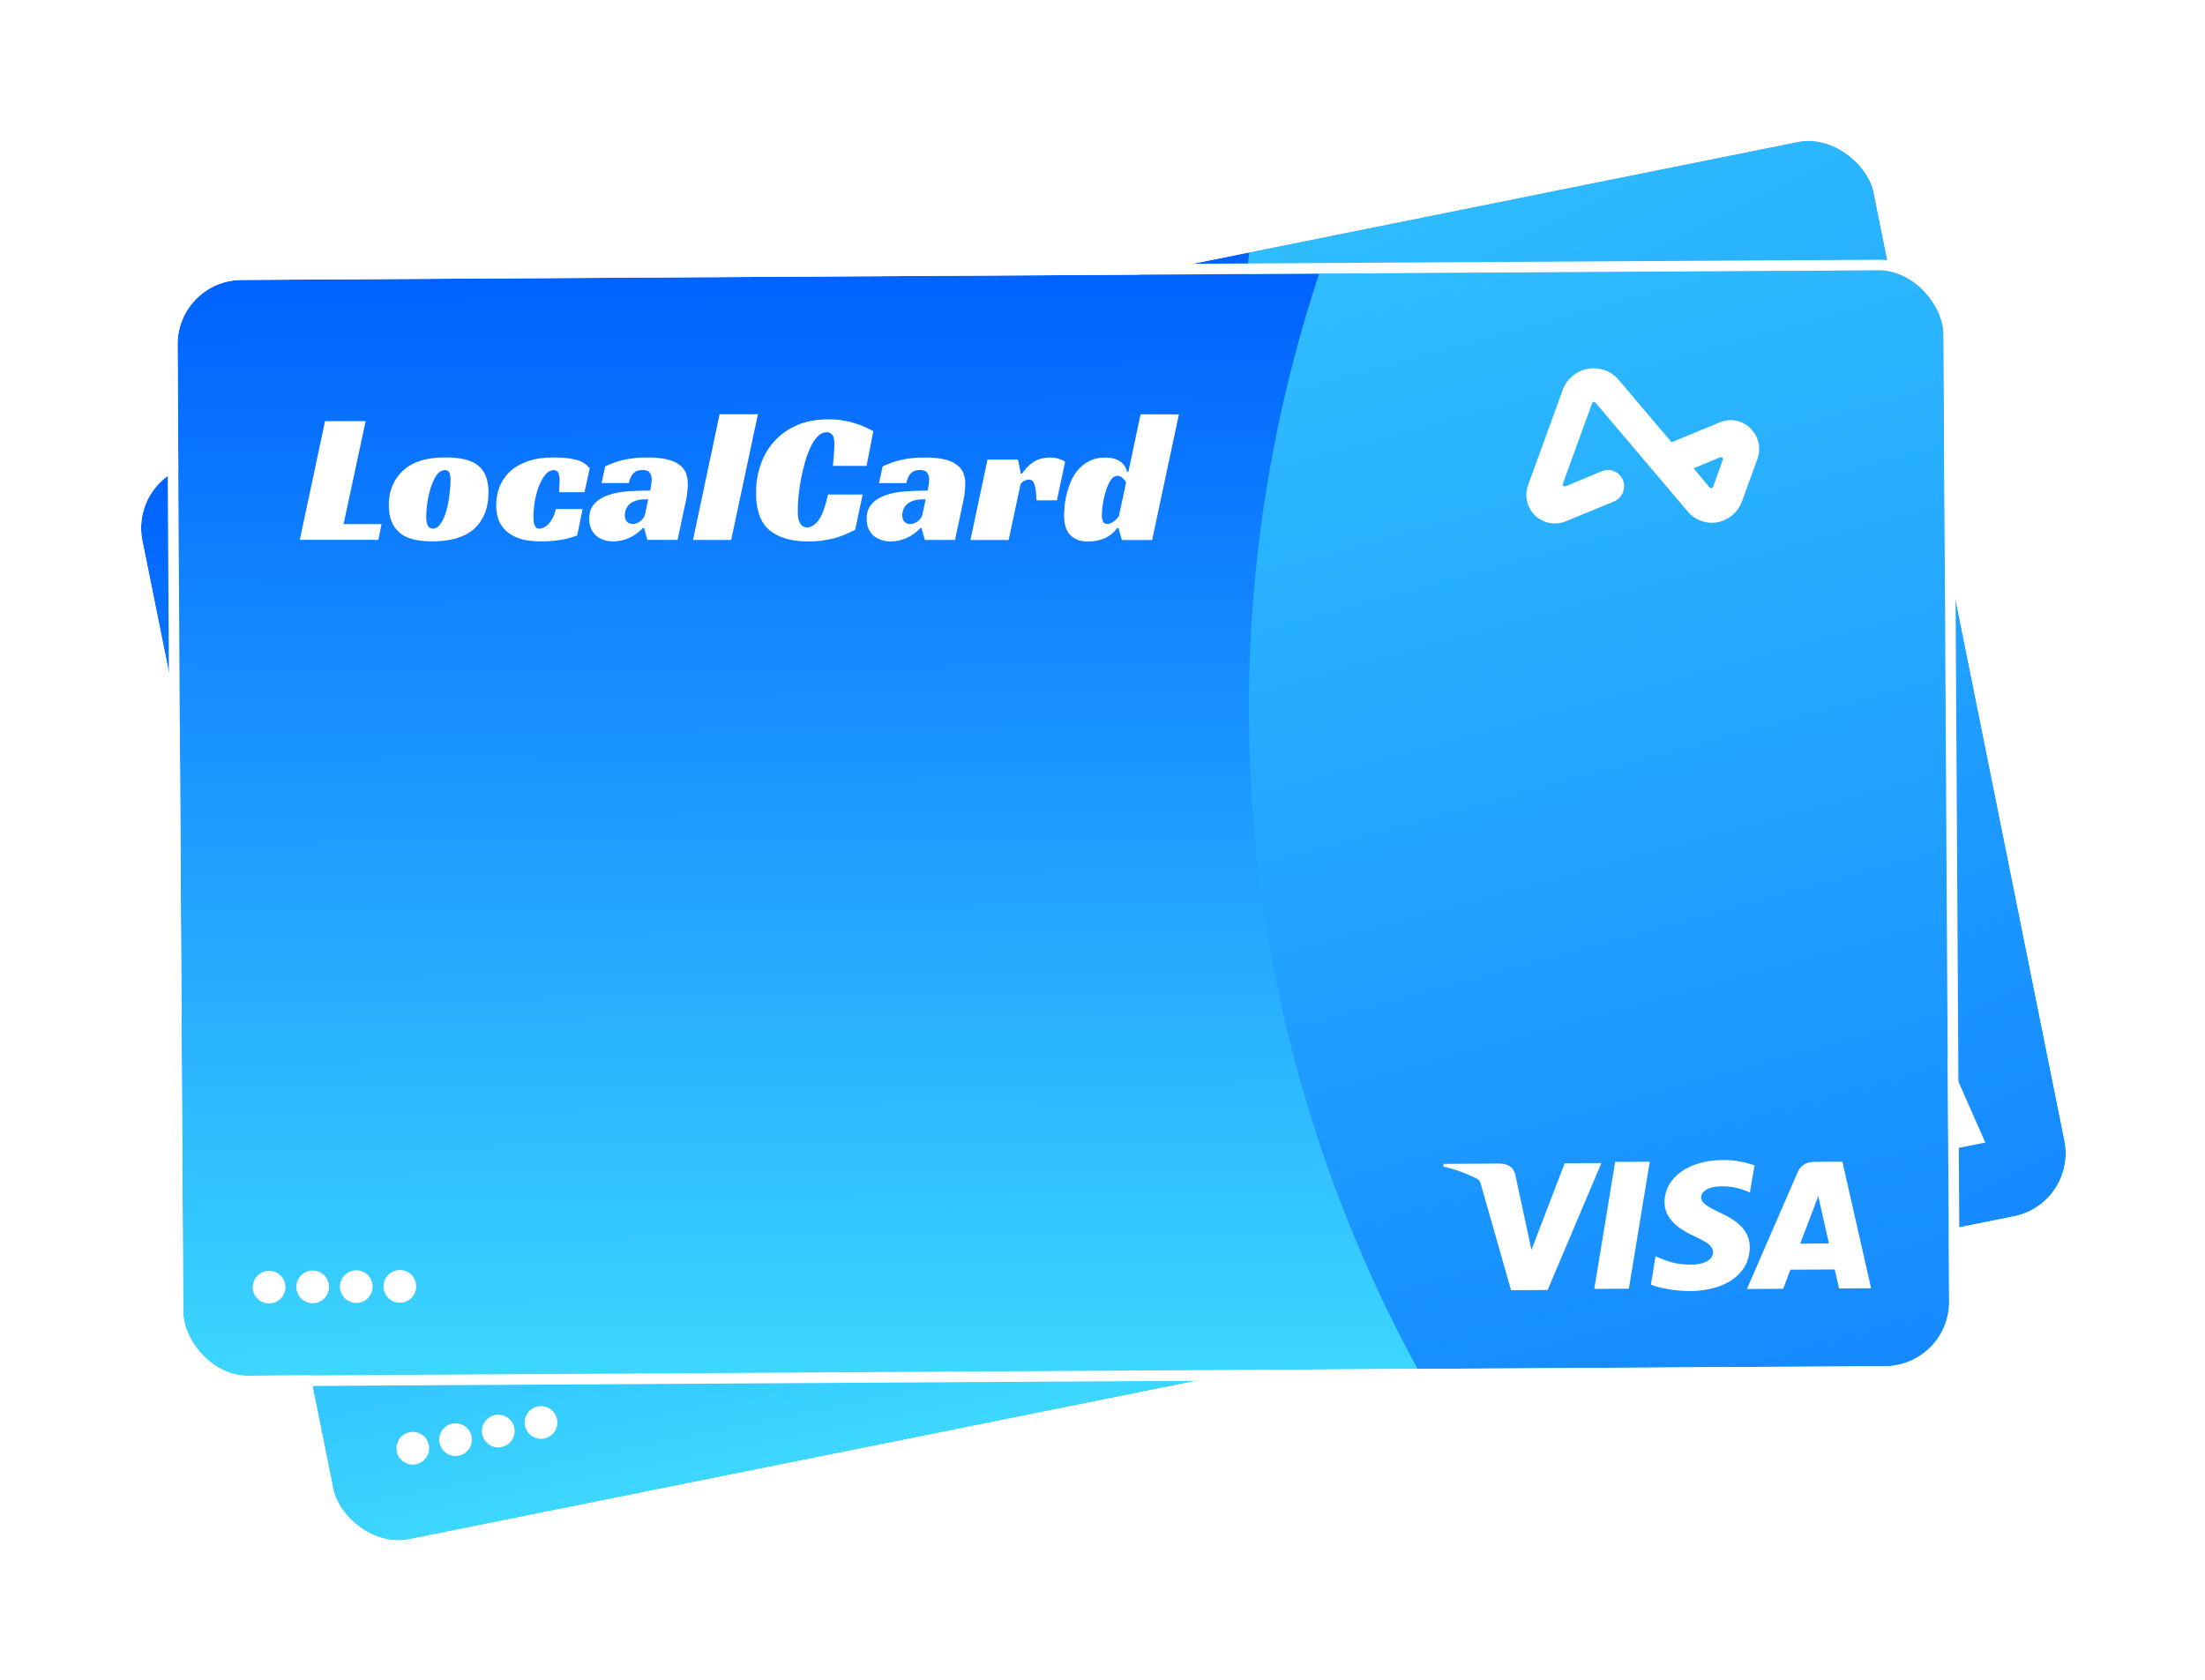
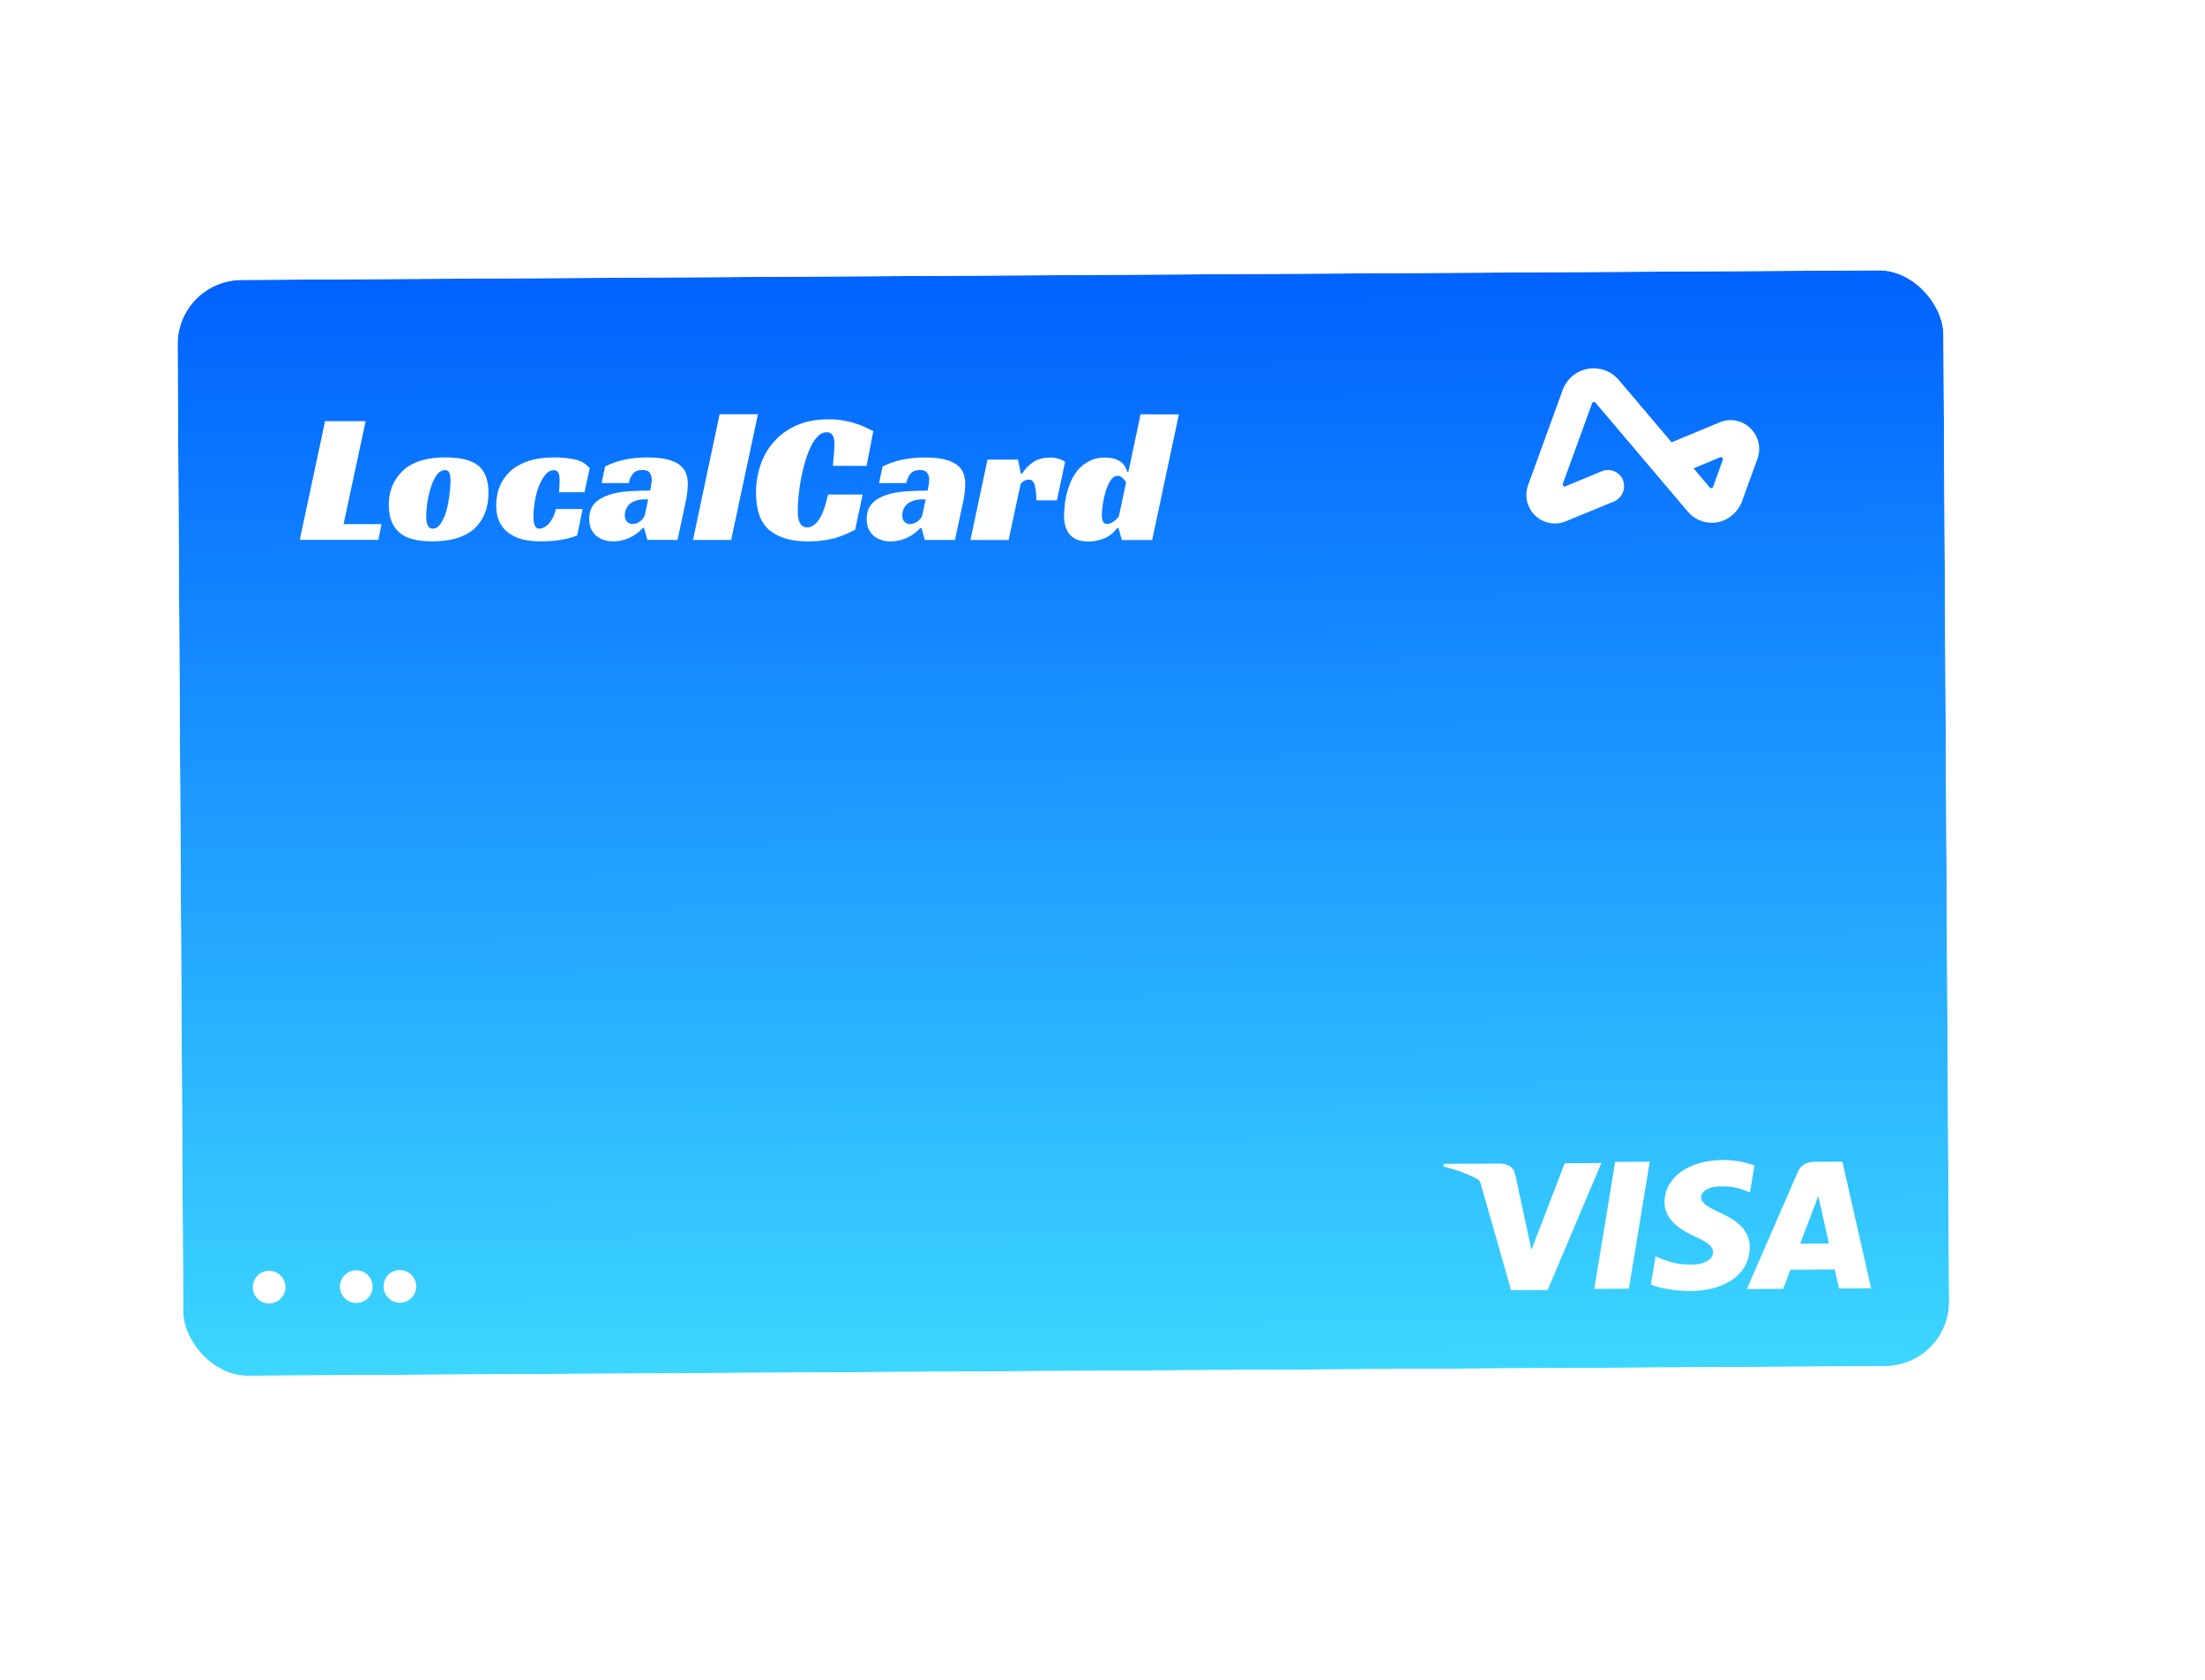
<svg xmlns="http://www.w3.org/2000/svg" width="416" height="317" viewBox="0 0 416 317" fill="none">
  <g filter="url(#filter0_d_668_1074)">
    <g clip-path="url(#clip0_668_1074)">
      <rect x="24.467" y="74.131" width="333.157" height="206.77" rx="12.133" transform="rotate(-11.38 24.467 74.131)" fill="url(#paint0_linear_668_1074)" />
-       <circle cx="493.679" cy="64.784" r="260.105" transform="rotate(153.62 493.679 64.784)" fill="url(#paint1_linear_668_1074)" />
      <circle cx="77.88" cy="257.263" r="3.084" transform="rotate(-11.38 77.88 257.263)" fill="white" />
      <circle cx="85.942" cy="255.641" r="3.084" transform="rotate(-11.38 85.942 255.641)" fill="white" />
      <circle cx="94.004" cy="254.018" r="3.084" transform="rotate(-11.38 94.004 254.018)" fill="white" />
      <circle cx="102.066" cy="252.396" r="3.084" transform="rotate(-11.38 102.066 252.396)" fill="white" />
      <path d="M348.378 181.034C346.408 180.734 344.4 180.789 342.449 181.196C336.13 182.468 332.309 186.549 333.197 191.124C333.833 194.489 337.424 195.734 340.078 196.367C342.802 197.018 343.782 197.577 343.981 198.609C344.281 200.18 342.45 201.289 340.613 201.658C338.09 202.166 336.641 202.092 334.343 201.638L333.483 201.429L333.646 206.87C335.311 207.2 338.189 207.192 341.058 206.664C347.775 205.312 351.53 201.265 350.603 196.393C350.118 193.701 347.973 192.025 343.979 191.086C341.537 190.448 340.013 189.999 339.791 188.897C339.595 187.921 340.566 186.641 343.034 186.144C344.668 185.774 346.363 185.754 348.006 186.085L348.652 186.23L348.525 180.967L348.378 181.034ZM364.661 177.169L359.725 178.162C358.188 178.472 357.116 179.127 356.752 180.787L351.587 204.204L358.304 202.852L358.937 199.055L367.137 197.413C367.497 198.199 368.631 200.773 368.631 200.773L374.555 199.581L364.661 177.169ZM322.596 185.43L328.997 184.142L329.716 208.413L323.322 209.699L322.594 185.422L322.596 185.43ZM308.949 201.634L310.268 204.758L313.304 187.506L320.084 186.141L314.725 211.59L307.96 212.952L298.44 194.232C298.284 193.923 298.018 193.685 297.693 193.565C295.493 192.937 293.225 192.581 290.938 192.504L290.926 191.993L301.229 189.92C302.638 189.694 303.852 189.905 304.527 191.323L308.947 201.646L308.949 201.634ZM359.808 193.887L361.038 186.811C361.021 186.888 361.29 185.35 361.437 184.405L362.283 186.342L365.126 192.813L359.803 193.884L359.808 193.887Z" fill="white" />
      <ellipse cx="49.165" cy="96.341" rx="6.595" ry="6.642" transform="rotate(-11.38 49.165 96.341)" fill="white" />
      <ellipse cx="64.615" cy="106.773" rx="6.595" ry="6.642" transform="rotate(-11.38 64.615 106.773)" fill="white" />
-       <path d="M54.619 90.004C54.454 89.182 54.986 88.383 55.807 88.217L65.764 86.213C66.585 86.048 67.385 86.58 67.55 87.401L69.236 95.774C69.587 97.521 68.456 99.222 66.709 99.574L60.104 100.903C58.357 101.255 56.656 100.124 56.304 98.377L54.619 90.004Z" fill="white" />
      <path d="M44.544 107.341C44.193 105.594 45.324 103.892 47.071 103.541L53.675 102.211C55.422 101.86 57.124 102.991 57.475 104.738L59.16 113.111C59.326 113.932 58.794 114.732 57.973 114.897L48.016 116.901C47.194 117.067 46.395 116.535 46.229 115.714L44.544 107.341Z" fill="white" />
      <path d="M77.882 104.145L75.73 93.45L76.914 93.212L77.226 94.758C77.553 93.58 78.573 92.69 79.955 92.412C81.534 92.094 82.93 92.651 83.784 93.832C84.115 92.413 85.187 91.359 86.75 91.044C89.053 90.58 90.997 91.901 91.473 94.27L92.854 101.131L91.686 101.366L90.305 94.505C89.954 92.761 88.525 91.782 86.814 92.127C85.152 92.461 84.229 93.914 84.58 95.658L85.961 102.519L84.776 102.757L83.412 95.978C83.051 94.185 81.647 93.166 79.969 93.504C78.274 93.845 77.341 95.334 77.703 97.128L79.067 103.906L77.882 104.145ZM97.54 103.612L98.391 100.017L91.352 90.306L92.57 90.061L98.695 98.466L101.092 88.345L102.293 88.104L98.725 103.374L97.54 103.612ZM105.92 98.501L104.052 89.222L106.619 88.705L108.486 97.985L105.92 98.501ZM103.734 87.643L103.27 85.339L105.837 84.823L106.301 87.126L103.734 87.643ZM111.125 97.454L108.973 86.759L111.523 86.246L111.798 87.612C111.932 86.917 112.737 85.813 114.432 85.472C116.867 84.982 119.12 86.48 119.68 89.261L120.931 95.48L118.365 95.997L117.123 89.827C116.831 88.379 115.698 87.597 114.3 87.878C112.901 88.16 112.159 89.319 112.45 90.767L113.692 96.937L111.125 97.454ZM128.147 94.216C124.955 94.859 122.171 93.108 121.506 89.801C120.843 86.51 122.713 83.805 125.938 83.156C128.883 82.564 131.419 84.022 132.439 86.71L129.774 87.246C129.147 85.917 127.836 85.188 126.421 85.473C124.743 85.811 123.754 87.362 124.138 89.271C124.526 91.196 126.051 92.224 127.713 91.89C129.045 91.621 129.966 90.666 130.135 89.296L132.801 88.76C132.787 91.502 131.026 93.637 128.147 94.216ZM140.55 91.72C137.293 92.375 134.588 90.591 133.932 87.334C133.263 84.01 135.149 81.302 138.391 80.65C142.027 79.918 144.923 82.314 145.233 85.898L136.76 87.603C137.242 89.064 138.728 89.724 140.126 89.442C141.261 89.214 142.244 88.4 142.513 87.267L145.211 86.724C144.964 89.239 143.298 91.167 140.55 91.72ZM136.478 85.606L142.101 84.457C141.432 83.256 140.213 82.646 138.881 82.914C137.531 83.186 136.608 84.21 136.478 85.606ZM148.16 90L146.008 79.305L148.558 78.792L148.833 80.157C148.967 79.463 149.772 78.359 151.467 78.018C153.902 77.528 156.155 79.026 156.715 81.807L157.966 88.026L155.4 88.543L154.158 82.373C153.867 80.925 152.733 80.143 151.335 80.424C149.936 80.706 149.194 81.865 149.485 83.313L150.727 89.483L148.16 90ZM161.262 87.362L159.574 78.972L157.599 79.369L157.136 77.066L159.11 76.668L158.613 74.2L161.18 73.684L161.677 76.152L163.634 75.757L164.098 78.061L162.14 78.455L163.829 86.846L161.262 87.362ZM167.425 86.122L165.557 76.843L168.124 76.326L169.992 85.606L167.425 86.122ZM165.24 75.263L164.776 72.96L167.343 72.443L167.806 74.747L165.24 75.263ZM175.741 84.448L169.327 74.612L171.976 74.079L176.395 81.064L177.751 72.916L180.4 72.383L178.307 83.932L175.741 84.448ZM188.881 81.992C185.623 82.648 182.918 80.864 182.263 77.606C181.594 74.283 183.48 71.575 186.721 70.922C190.357 70.191 193.253 72.587 193.564 76.171L185.09 77.876C185.573 79.337 187.058 79.996 188.456 79.715C189.592 79.487 190.575 78.672 190.843 77.54L193.542 76.997C193.295 79.512 191.628 81.439 188.881 81.992ZM184.808 75.878L190.432 74.729C189.762 73.529 188.544 72.918 187.211 73.186C185.862 73.458 184.938 74.483 184.808 75.878Z" fill="white" />
      <path d="M321.119 44.678C322.009 45.254 322.712 46.078 323.141 47.048C323.569 48.018 323.706 49.093 323.533 50.139L322.24 58.348C322.097 59.404 321.687 60.406 321.048 61.26C320.409 62.113 319.563 62.789 318.59 63.223C318.224 63.376 317.844 63.492 317.456 63.572C316.591 63.746 315.698 63.726 314.842 63.514C313.986 63.302 313.187 62.903 312.503 62.346L291.523 45.548C291.471 45.508 291.409 45.481 291.344 45.472C291.279 45.462 291.213 45.469 291.151 45.493C291.09 45.516 291.036 45.555 290.994 45.606C290.952 45.657 290.924 45.718 290.912 45.783L288.407 61.73C288.394 61.803 288.403 61.879 288.433 61.947C288.463 62.015 288.512 62.073 288.574 62.113C288.637 62.154 288.71 62.175 288.784 62.175C288.858 62.175 288.931 62.153 288.993 62.112L295.178 58.005C295.527 57.774 295.92 57.617 296.332 57.546C296.743 57.474 297.166 57.488 297.572 57.587C297.978 57.686 298.359 57.868 298.692 58.122C299.024 58.376 299.301 58.695 299.504 59.061C299.881 59.753 299.986 60.561 299.797 61.326C299.608 62.091 299.139 62.758 298.483 63.194L290.396 68.528C289.525 69.128 288.497 69.459 287.439 69.479C286.382 69.499 285.342 69.207 284.449 68.64C283.557 68.073 282.851 67.255 282.42 66.289C281.989 65.323 281.852 64.252 282.026 63.209L284.989 44.381C285.157 43.303 285.607 42.289 286.291 41.44C286.976 40.591 287.872 39.937 288.89 39.544C289.908 39.152 291.011 39.034 292.088 39.203C293.166 39.372 294.18 39.822 295.029 40.507L307.044 50.132L315.215 44.708C316.085 44.118 317.111 43.801 318.162 43.795C319.213 43.79 320.242 44.097 321.119 44.678ZM317.163 51.532C317.175 51.459 317.166 51.384 317.136 51.316C317.107 51.247 317.057 51.189 316.995 51.149C316.933 51.108 316.86 51.087 316.786 51.087C316.711 51.087 316.639 51.109 316.577 51.15L312.059 54.153L315.731 57.12C315.783 57.16 315.845 57.186 315.911 57.195C315.976 57.204 316.043 57.196 316.104 57.171C316.166 57.147 316.22 57.107 316.261 57.055C316.302 57.003 316.329 56.942 316.34 56.877L317.163 51.532Z" fill="white" />
    </g>
    <rect x="23.29" y="73.349" width="335.155" height="208.768" rx="13.132" transform="rotate(-11.38 23.29 73.349)" stroke="white" stroke-width="1.998" />
  </g>
  <g filter="url(#filter1_d_668_1074)">
    <g clip-path="url(#clip1_668_1074)">
      <rect x="33.428" y="36.89" width="333.157" height="206.77" rx="12.133" transform="rotate(-0.336 33.428 36.89)" fill="url(#paint2_linear_668_1074)" />
-       <circle cx="495.73" cy="117.598" r="260.105" transform="rotate(164.664 495.73 117.598)" fill="url(#paint3_linear_668_1074)" />
      <circle cx="50.769" cy="226.863" r="3.084" transform="rotate(-0.336 50.769 226.863)" fill="white" />
-       <circle cx="58.992" cy="226.815" r="3.084" transform="rotate(-0.336 58.992 226.815)" fill="white" />
      <circle cx="67.216" cy="226.767" r="3.084" transform="rotate(-0.336 67.216 226.767)" fill="white" />
      <circle cx="75.439" cy="226.719" r="3.084" transform="rotate(-0.336 75.439 226.719)" fill="white" />
      <path d="M330.866 203.858C328.99 203.187 327.008 202.856 325.015 202.882C318.57 202.919 314.038 206.193 314.033 210.853C314.013 214.278 317.299 216.188 319.783 217.317C322.331 218.479 323.186 219.215 323.184 220.266C323.177 221.865 321.167 222.602 319.294 222.613C316.72 222.628 315.312 222.278 313.144 221.393L312.34 221.023L311.457 226.394C313.028 227.037 315.855 227.58 318.772 227.611C325.624 227.571 330.084 224.318 330.107 219.36C330.148 216.624 328.363 214.568 324.623 212.882C322.349 211.788 320.938 211.055 320.932 209.931C320.926 208.936 322.124 207.865 324.642 207.851C326.317 207.8 327.984 208.105 329.533 208.744L330.139 209.011L331.023 203.821L330.866 203.858ZM347.588 203.184L342.552 203.214C340.986 203.223 339.808 203.661 339.132 205.22L329.577 227.214L336.429 227.174L337.778 223.568L346.14 223.527C346.342 224.368 346.963 227.112 346.963 227.112L353.005 227.076L347.588 203.184ZM304.719 203.234L311.249 203.196L307.305 227.155L300.783 227.193L304.719 203.226L304.719 203.234ZM288.221 216.524L288.917 219.843L295.202 203.492L302.118 203.451L291.982 227.402L285.082 227.443L279.324 207.246C279.231 206.913 279.015 206.628 278.719 206.448C276.681 205.41 274.522 204.626 272.293 204.113L272.378 203.609L282.888 203.548C284.314 203.596 285.465 204.036 285.856 205.556L288.217 216.536L288.221 216.524ZM339.622 218.663L342.185 211.953C342.153 212.026 342.712 210.568 343.037 209.668L343.497 211.732L345.048 218.627L339.618 218.659L339.622 218.663Z" fill="white" />
      <path d="M330.225 64.798C330.988 65.535 331.52 66.478 331.755 67.512C331.99 68.547 331.919 69.627 331.549 70.621L328.707 78.43C328.364 79.44 327.769 80.345 326.979 81.06C326.189 81.775 325.229 82.276 324.19 82.516C323.802 82.596 323.407 82.638 323.01 82.641C322.128 82.646 321.256 82.456 320.456 82.084C319.656 81.711 318.949 81.167 318.385 80.489L301.01 59.984C300.967 59.934 300.912 59.896 300.85 59.874C300.788 59.852 300.721 59.847 300.656 59.858C300.592 59.869 300.531 59.897 300.48 59.939C300.429 59.981 300.39 60.035 300.366 60.097L294.852 75.269C294.826 75.338 294.821 75.414 294.837 75.486C294.853 75.559 294.89 75.625 294.943 75.677C294.997 75.729 295.064 75.764 295.137 75.778C295.21 75.792 295.286 75.784 295.355 75.756L302.212 72.909C302.599 72.75 303.014 72.672 303.432 72.68C303.85 72.688 304.262 72.783 304.641 72.958C305.021 73.134 305.36 73.385 305.638 73.698C305.916 74.01 306.126 74.377 306.255 74.775C306.493 75.526 306.441 76.339 306.109 77.054C305.777 77.769 305.189 78.333 304.462 78.636L295.502 82.321C294.533 82.744 293.46 82.872 292.418 82.689C291.377 82.506 290.412 82.02 289.645 81.293C288.877 80.565 288.341 79.627 288.103 78.597C287.865 77.566 287.936 76.488 288.306 75.498L294.821 57.586C295.193 56.561 295.828 55.651 296.663 54.949C297.498 54.247 298.502 53.777 299.576 53.587C300.65 53.396 301.756 53.492 302.781 53.864C303.806 54.237 304.715 54.872 305.417 55.708L315.366 67.456L324.425 63.697C325.392 63.285 326.46 63.17 327.492 63.366C328.525 63.562 329.476 64.061 330.225 64.798ZM325.029 70.769C325.056 70.699 325.061 70.623 325.045 70.55C325.029 70.478 324.992 70.412 324.938 70.36C324.885 70.308 324.817 70.273 324.744 70.259C324.671 70.245 324.596 70.253 324.527 70.281L319.517 72.363L322.553 75.978C322.597 76.027 322.653 76.065 322.716 76.086C322.778 76.108 322.845 76.112 322.91 76.1C322.975 76.088 323.036 76.059 323.086 76.016C323.136 75.973 323.175 75.918 323.198 75.856L325.029 70.769Z" fill="white" />
      <path d="M61.327 63.456L68.984 63.457L64.817 82.9L71.98 82.901L71.379 85.865L56.559 85.862L61.327 63.456ZM84.046 70.306C86.845 70.307 88.88 70.801 90.15 71.789C91.491 72.825 92.161 74.542 92.16 76.942C92.16 78.424 91.913 79.764 91.419 80.964C90.924 82.14 90.23 83.116 89.336 83.893C87.548 85.398 84.96 86.15 81.573 86.15C78.679 86.149 76.609 85.596 75.362 84.49C74.022 83.337 73.352 81.608 73.352 79.302C73.352 77.773 73.658 76.385 74.27 75.138C74.906 73.892 75.811 72.857 76.988 72.034C78.705 70.881 81.058 70.305 84.046 70.306ZM81.644 83.75C82.232 83.75 82.737 83.421 83.161 82.762C83.608 82.104 83.961 81.304 84.22 80.363C84.479 79.398 84.668 78.41 84.785 77.399C84.927 76.364 84.997 75.47 84.998 74.717C84.998 74.058 84.927 73.564 84.786 73.235C84.669 72.882 84.398 72.706 83.975 72.706C83.34 72.705 82.787 73.046 82.316 73.729C81.869 74.411 81.504 75.222 81.222 76.163C80.939 77.104 80.727 78.069 80.586 79.057C80.468 80.045 80.409 80.844 80.409 81.456C80.409 82.985 80.82 83.75 81.644 83.75ZM108.892 85.025C107.904 85.425 106.857 85.707 105.751 85.872C104.669 86.06 103.434 86.154 102.046 86.153C100.823 86.153 99.694 86.035 98.658 85.8C97.647 85.541 96.765 85.141 96.012 84.6C95.26 84.058 94.671 83.364 94.248 82.517C93.825 81.647 93.613 80.6 93.614 79.377C93.614 78.106 93.826 76.93 94.249 75.848C94.697 74.743 95.356 73.778 96.226 72.955C97.12 72.132 98.249 71.485 99.614 71.015C100.979 70.544 102.602 70.31 104.484 70.31C106.013 70.31 107.342 70.44 108.471 70.699C109.6 70.934 110.529 71.487 111.259 72.358L110.27 76.874L105.471 76.874C105.494 76.474 105.518 76.121 105.541 75.815C105.565 75.509 105.577 75.168 105.577 74.792C105.577 74.039 105.495 73.51 105.33 73.204C105.166 72.874 104.895 72.71 104.519 72.71C103.86 72.709 103.284 73.039 102.789 73.697C102.295 74.332 101.883 75.109 101.554 76.026C101.248 76.92 101.012 77.873 100.848 78.884C100.706 79.872 100.635 80.719 100.635 81.425C100.635 81.683 100.647 81.954 100.67 82.236C100.694 82.495 100.741 82.742 100.811 82.977C100.906 83.213 101.023 83.401 101.164 83.542C101.305 83.683 101.505 83.754 101.764 83.754C101.999 83.754 102.27 83.683 102.576 83.542C102.882 83.401 103.176 83.189 103.458 82.907C103.74 82.602 104.011 82.213 104.27 81.743C104.529 81.272 104.729 80.708 104.87 80.049L109.916 80.05L108.892 85.025ZM114.169 72.006C115.369 71.418 116.592 70.995 117.839 70.736C119.11 70.454 120.521 70.313 122.074 70.313C123.579 70.314 124.826 70.431 125.814 70.667C126.802 70.902 127.59 71.244 128.178 71.691C128.766 72.138 129.178 72.667 129.413 73.279C129.648 73.891 129.766 74.585 129.765 75.361C129.765 75.808 129.73 76.29 129.659 76.808C129.612 77.325 129.553 77.76 129.483 78.113L127.823 85.876L122.141 85.875L121.507 83.617L121.295 83.616C120.542 84.44 119.66 85.075 118.648 85.521C117.66 85.945 116.672 86.156 115.684 86.156C115.119 86.156 114.566 86.073 114.025 85.909C113.484 85.744 113.002 85.497 112.579 85.167C112.155 84.814 111.814 84.379 111.556 83.862C111.297 83.32 111.168 82.674 111.168 81.921C111.168 80.697 111.498 79.733 112.157 79.027C112.839 78.298 113.721 77.757 114.803 77.405C115.909 77.028 117.144 76.793 118.509 76.7C119.897 76.606 121.285 76.559 122.673 76.559C122.72 76.324 122.779 75.995 122.849 75.571C122.92 75.124 122.955 74.736 122.955 74.407C122.955 73.983 122.838 73.595 122.603 73.242C122.391 72.866 121.932 72.678 121.227 72.677C120.403 72.677 119.791 72.924 119.391 73.418C119.015 73.888 118.768 74.465 118.65 75.147L113.498 75.146L114.169 72.006ZM122.284 78.218L121.649 78.218C120.967 78.217 120.379 78.311 119.884 78.499C119.414 78.664 119.026 78.888 118.72 79.17C118.438 79.452 118.226 79.77 118.085 80.122C117.943 80.475 117.873 80.828 117.873 81.181C117.872 81.746 118.014 82.169 118.296 82.451C118.602 82.734 118.954 82.875 119.354 82.875C119.848 82.875 120.331 82.699 120.801 82.346C121.295 81.993 121.601 81.523 121.719 80.935L122.284 78.218ZM137.942 85.878L130.743 85.877L135.758 62.165L142.992 62.166L137.942 85.878ZM161.336 83.977C160.748 84.259 160.136 84.541 159.501 84.823C158.889 85.082 158.231 85.317 157.525 85.529C156.819 85.717 156.043 85.87 155.196 85.987C154.372 86.105 153.467 86.163 152.479 86.163C149.326 86.162 146.892 85.456 145.175 84.044C143.481 82.633 142.635 80.28 142.635 76.987C142.636 75.081 142.93 73.293 143.519 71.623C144.107 69.929 144.978 68.459 146.131 67.213C147.284 65.943 148.707 64.943 150.401 64.214C152.095 63.485 154.036 63.121 156.223 63.121C157.259 63.121 158.2 63.192 159.046 63.334C159.917 63.475 160.693 63.663 161.375 63.899C162.081 64.111 162.704 64.346 163.245 64.605C163.81 64.864 164.316 65.111 164.763 65.346L163.491 71.909L157.139 71.908C157.163 71.673 157.186 71.367 157.21 70.991C157.257 70.614 157.292 70.238 157.316 69.861C157.34 69.462 157.363 69.073 157.387 68.697C157.41 68.32 157.422 68.003 157.422 67.744C157.422 67.556 157.411 67.344 157.387 67.109C157.364 66.85 157.305 66.603 157.211 66.368C157.117 66.133 156.964 65.945 156.752 65.803C156.564 65.639 156.305 65.556 155.976 65.556C155.364 65.556 154.8 65.815 154.282 66.332C153.788 66.826 153.341 67.496 152.941 68.343C152.541 69.166 152.188 70.107 151.882 71.166C151.576 72.225 151.317 73.307 151.105 74.412C150.916 75.494 150.763 76.565 150.645 77.623C150.551 78.682 150.504 79.611 150.504 80.411C150.504 80.646 150.515 80.94 150.539 81.293C150.562 81.646 150.633 81.987 150.75 82.317C150.868 82.646 151.044 82.928 151.279 83.163C151.538 83.399 151.879 83.516 152.303 83.516C153.032 83.517 153.738 83.07 154.42 82.176C155.103 81.259 155.703 79.636 156.221 77.307L162.749 77.308L161.336 83.977ZM166.514 72.016C167.714 71.428 168.937 71.005 170.184 70.746C171.455 70.464 172.866 70.323 174.419 70.323C175.924 70.324 177.171 70.442 178.159 70.677C179.147 70.912 179.935 71.254 180.523 71.701C181.111 72.148 181.523 72.677 181.758 73.289C181.993 73.901 182.11 74.595 182.11 75.371C182.11 75.818 182.075 76.3 182.004 76.818C181.957 77.335 181.898 77.77 181.827 78.123L180.167 85.886L174.486 85.885L173.852 83.626L173.64 83.626C172.887 84.45 172.005 85.085 170.993 85.531C170.005 85.955 169.017 86.166 168.029 86.166C167.464 86.166 166.911 86.084 166.37 85.919C165.829 85.754 165.347 85.507 164.924 85.177C164.5 84.825 164.159 84.389 163.901 83.872C163.642 83.331 163.513 82.684 163.513 81.931C163.513 80.707 163.842 79.743 164.501 79.037C165.184 78.308 166.066 77.767 167.148 77.415C168.254 77.038 169.489 76.803 170.853 76.71C172.241 76.616 173.629 76.569 175.017 76.569C175.064 76.334 175.123 76.005 175.194 75.581C175.265 75.134 175.3 74.746 175.3 74.417C175.3 73.993 175.183 73.605 174.947 73.252C174.736 72.876 174.277 72.688 173.571 72.688C172.748 72.687 172.136 72.934 171.736 73.428C171.36 73.899 171.113 74.475 170.995 75.157L165.843 75.156L166.514 72.016ZM174.629 78.228L173.994 78.228C173.311 78.228 172.723 78.322 172.229 78.51C171.759 78.674 171.371 78.898 171.065 79.18C170.782 79.462 170.571 79.78 170.429 80.132C170.288 80.485 170.217 80.838 170.217 81.191C170.217 81.756 170.358 82.179 170.641 82.461C170.946 82.744 171.299 82.885 171.699 82.885C172.193 82.885 172.675 82.709 173.146 82.356C173.64 82.003 173.946 81.533 174.064 80.945L174.629 78.228ZM186.302 70.714L192.054 70.715L192.582 73.362L192.829 73.362C193.371 72.515 194.065 71.797 194.912 71.21C195.759 70.622 196.876 70.328 198.264 70.328C198.358 70.328 198.499 70.34 198.688 70.363C198.899 70.363 199.123 70.399 199.358 70.469C199.617 70.516 199.876 70.599 200.134 70.716C200.417 70.811 200.687 70.952 200.946 71.14L199.392 78.409L195.546 78.408C195.499 76.95 195.37 75.938 195.158 75.374C194.946 74.785 194.605 74.491 194.135 74.491C193.9 74.491 193.641 74.55 193.358 74.667C193.1 74.761 192.829 74.985 192.547 75.338L190.286 85.888L183.088 85.887L186.302 70.714ZM215.182 62.18L222.416 62.181L217.366 85.893L211.649 85.892L211.014 83.634L210.767 83.634C210.626 83.845 210.403 84.104 210.097 84.41C209.814 84.692 209.45 84.974 209.003 85.257C208.556 85.515 208.026 85.727 207.415 85.891C206.803 86.079 206.097 86.173 205.297 86.173C204.474 86.173 203.768 86.055 203.18 85.82C202.616 85.561 202.145 85.22 201.769 84.796C201.416 84.373 201.157 83.867 200.993 83.279C200.828 82.667 200.746 82.008 200.746 81.303C200.746 80.997 200.77 80.515 200.817 79.856C200.864 79.174 200.97 78.433 201.135 77.633C201.323 76.81 201.582 75.975 201.912 75.128C202.265 74.257 202.724 73.469 203.289 72.764C203.877 72.058 204.594 71.482 205.441 71.035C206.288 70.565 207.312 70.33 208.512 70.33C208.888 70.33 209.288 70.365 209.711 70.436C210.135 70.507 210.535 70.636 210.911 70.824C211.311 71.013 211.664 71.283 211.969 71.636C212.275 71.989 212.499 72.448 212.64 73.013L212.887 73.013L215.182 62.18ZM210.875 73.789C210.31 73.788 209.84 74.106 209.463 74.741C209.087 75.353 208.781 76.07 208.546 76.893C208.31 77.717 208.134 78.54 208.016 79.363C207.921 80.187 207.874 80.798 207.874 81.198C207.874 81.669 207.945 82.069 208.086 82.398C208.227 82.704 208.497 82.857 208.897 82.857C209.133 82.857 209.356 82.81 209.568 82.716C209.803 82.598 210.015 82.469 210.203 82.328C210.415 82.163 210.591 81.999 210.732 81.834C210.874 81.669 210.991 81.528 211.085 81.411L212.463 74.989C212.298 74.73 212.075 74.471 211.792 74.212C211.534 73.93 211.228 73.789 210.875 73.789Z" fill="white" />
    </g>
    <rect x="32.423" y="35.897" width="335.155" height="208.768" rx="13.132" transform="rotate(-0.336 32.423 35.897)" stroke="white" stroke-width="1.998" />
  </g>
  <defs>
    <filter id="filter0_d_668_1074" x="0.467" y="0.394" width="415.406" height="316.441" filterUnits="userSpaceOnUse" color-interpolation-filters="sRGB">
      <feFlood flood-opacity="0" result="BackgroundImageFix" />
      <feColorMatrix in="SourceAlpha" type="matrix" values="0 0 0 0 0 0 0 0 0 0 0 0 0 0 0 0 0 0 127 0" result="hardAlpha" />
      <feMorphology radius="8" operator="erode" in="SourceAlpha" result="effect1_dropShadow_668_1074" />
      <feOffset dy="16" />
      <feGaussianBlur stdDeviation="16" />
      <feComposite in2="hardAlpha" operator="out" />
      <feColorMatrix type="matrix" values="0 0 0 0 0.047 0 0 0 0 0.047 0 0 0 0 0.051 0 0 0 0.4 0" />
      <feBlend mode="normal" in2="BackgroundImageFix" result="effect1_dropShadow_668_1074" />
      <feBlend mode="normal" in="SourceGraphic" in2="effect1_dropShadow_668_1074" result="shape" />
    </filter>
    <filter id="filter1_d_668_1074" x="7.501" y="25.009" width="386.219" height="260.575" filterUnits="userSpaceOnUse" color-interpolation-filters="sRGB">
      <feFlood flood-opacity="0" result="BackgroundImageFix" />
      <feColorMatrix in="SourceAlpha" type="matrix" values="0 0 0 0 0 0 0 0 0 0 0 0 0 0 0 0 0 0 127 0" result="hardAlpha" />
      <feMorphology radius="8" operator="erode" in="SourceAlpha" result="effect1_dropShadow_668_1074" />
      <feOffset dy="16" />
      <feGaussianBlur stdDeviation="16" />
      <feComposite in2="hardAlpha" operator="out" />
      <feColorMatrix type="matrix" values="0 0 0 0 0.047 0 0 0 0 0.047 0 0 0 0 0.051 0 0 0 0.4 0" />
      <feBlend mode="normal" in2="BackgroundImageFix" result="effect1_dropShadow_668_1074" />
      <feBlend mode="normal" in="SourceGraphic" in2="effect1_dropShadow_668_1074" result="shape" />
    </filter>
    <linearGradient id="paint0_linear_668_1074" x1="191.045" y1="74.131" x2="191.045" y2="280.9" gradientUnits="userSpaceOnUse">
      <stop stop-color="#0062FF" />
      <stop offset="1" stop-color="#3CD7FF" />
    </linearGradient>
    <linearGradient id="paint1_linear_668_1074" x1="493.679" y1="-195.321" x2="493.679" y2="324.889" gradientUnits="userSpaceOnUse">
      <stop stop-color="#0062FF" />
      <stop offset="1" stop-color="#3CD7FF" />
    </linearGradient>
    <linearGradient id="paint2_linear_668_1074" x1="200.007" y1="36.89" x2="200.007" y2="243.66" gradientUnits="userSpaceOnUse">
      <stop stop-color="#0062FF" />
      <stop offset="1" stop-color="#3CD7FF" />
    </linearGradient>
    <linearGradient id="paint3_linear_668_1074" x1="495.73" y1="-142.507" x2="495.73" y2="377.703" gradientUnits="userSpaceOnUse">
      <stop stop-color="#0062FF" />
      <stop offset="1" stop-color="#3CD7FF" />
    </linearGradient>
    <clipPath id="clip0_668_1074">
-       <rect x="24.467" y="74.131" width="333.157" height="206.77" rx="12.133" transform="rotate(-11.38 24.467 74.131)" fill="white" />
-     </clipPath>
+       </clipPath>
    <clipPath id="clip1_668_1074">
      <rect x="33.428" y="36.89" width="333.157" height="206.77" rx="12.133" transform="rotate(-0.336 33.428 36.89)" fill="white" />
    </clipPath>
  </defs>
</svg>